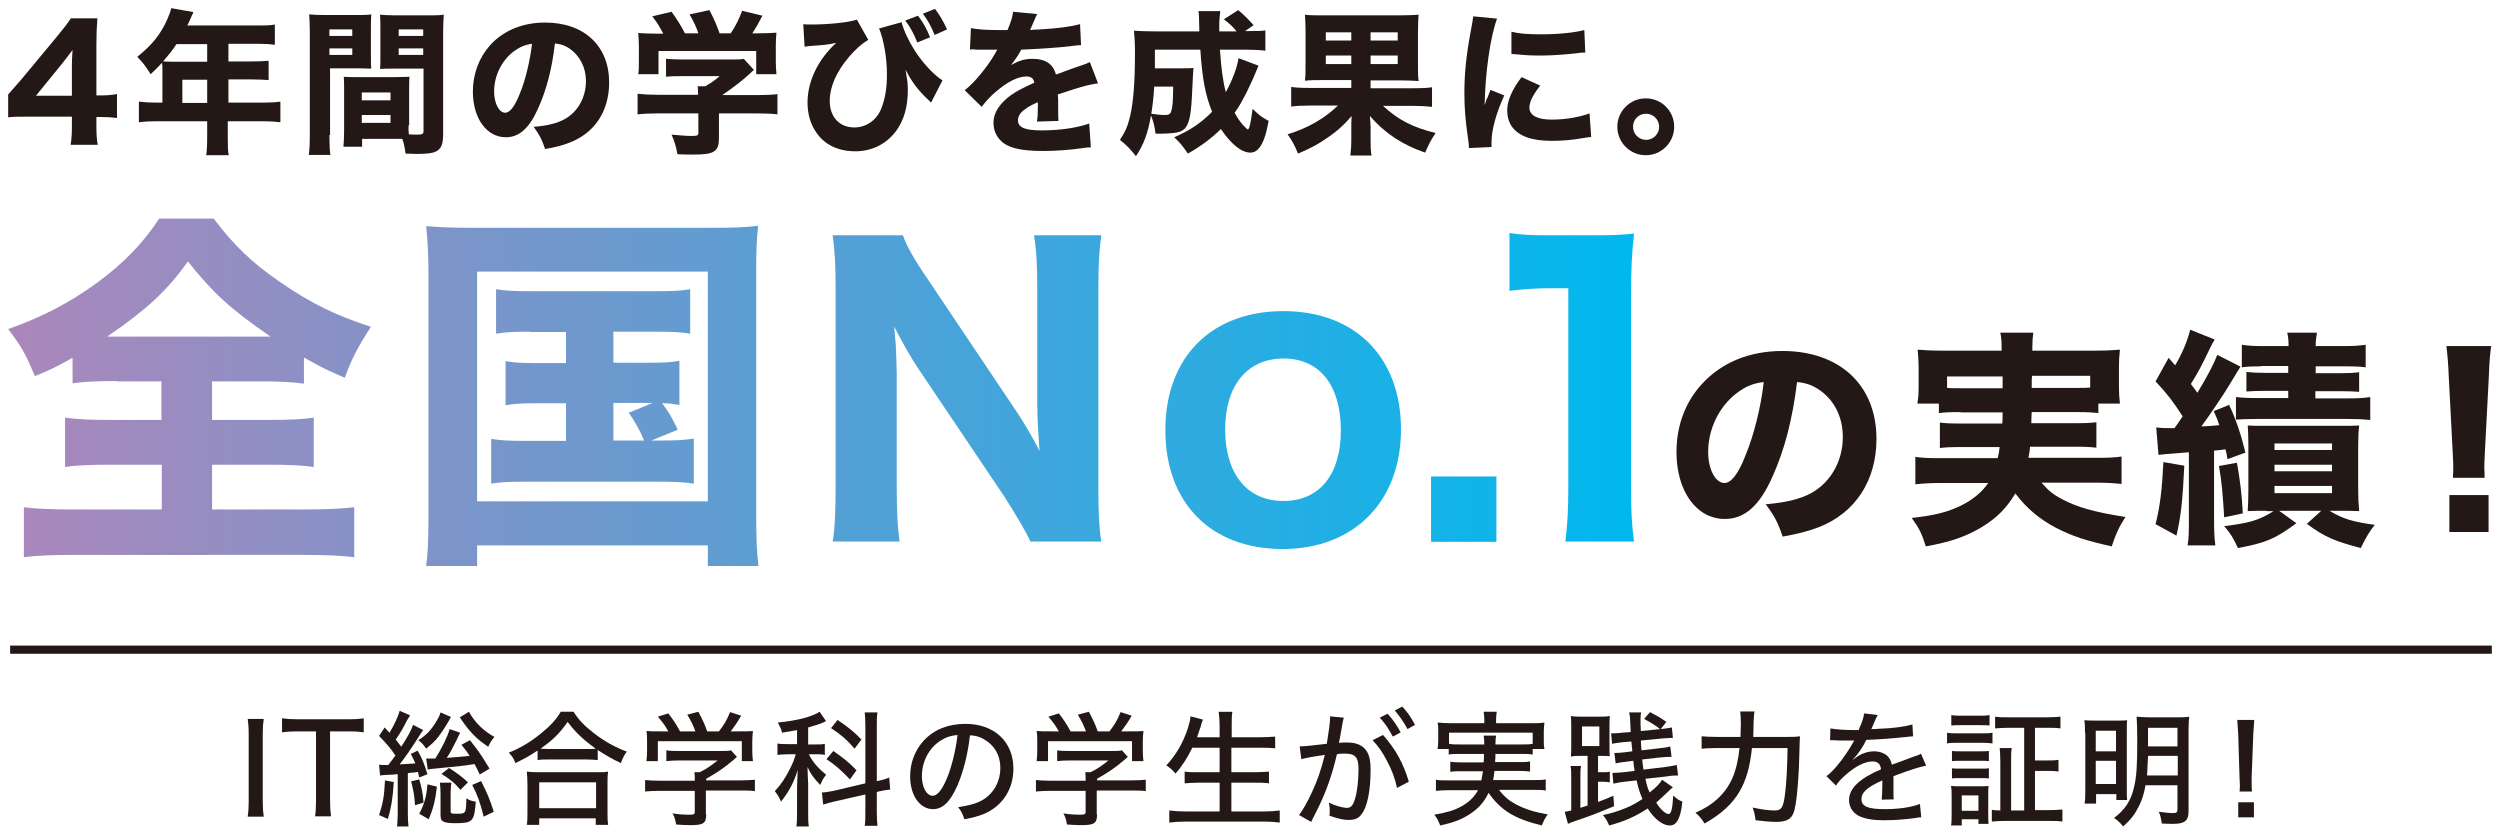
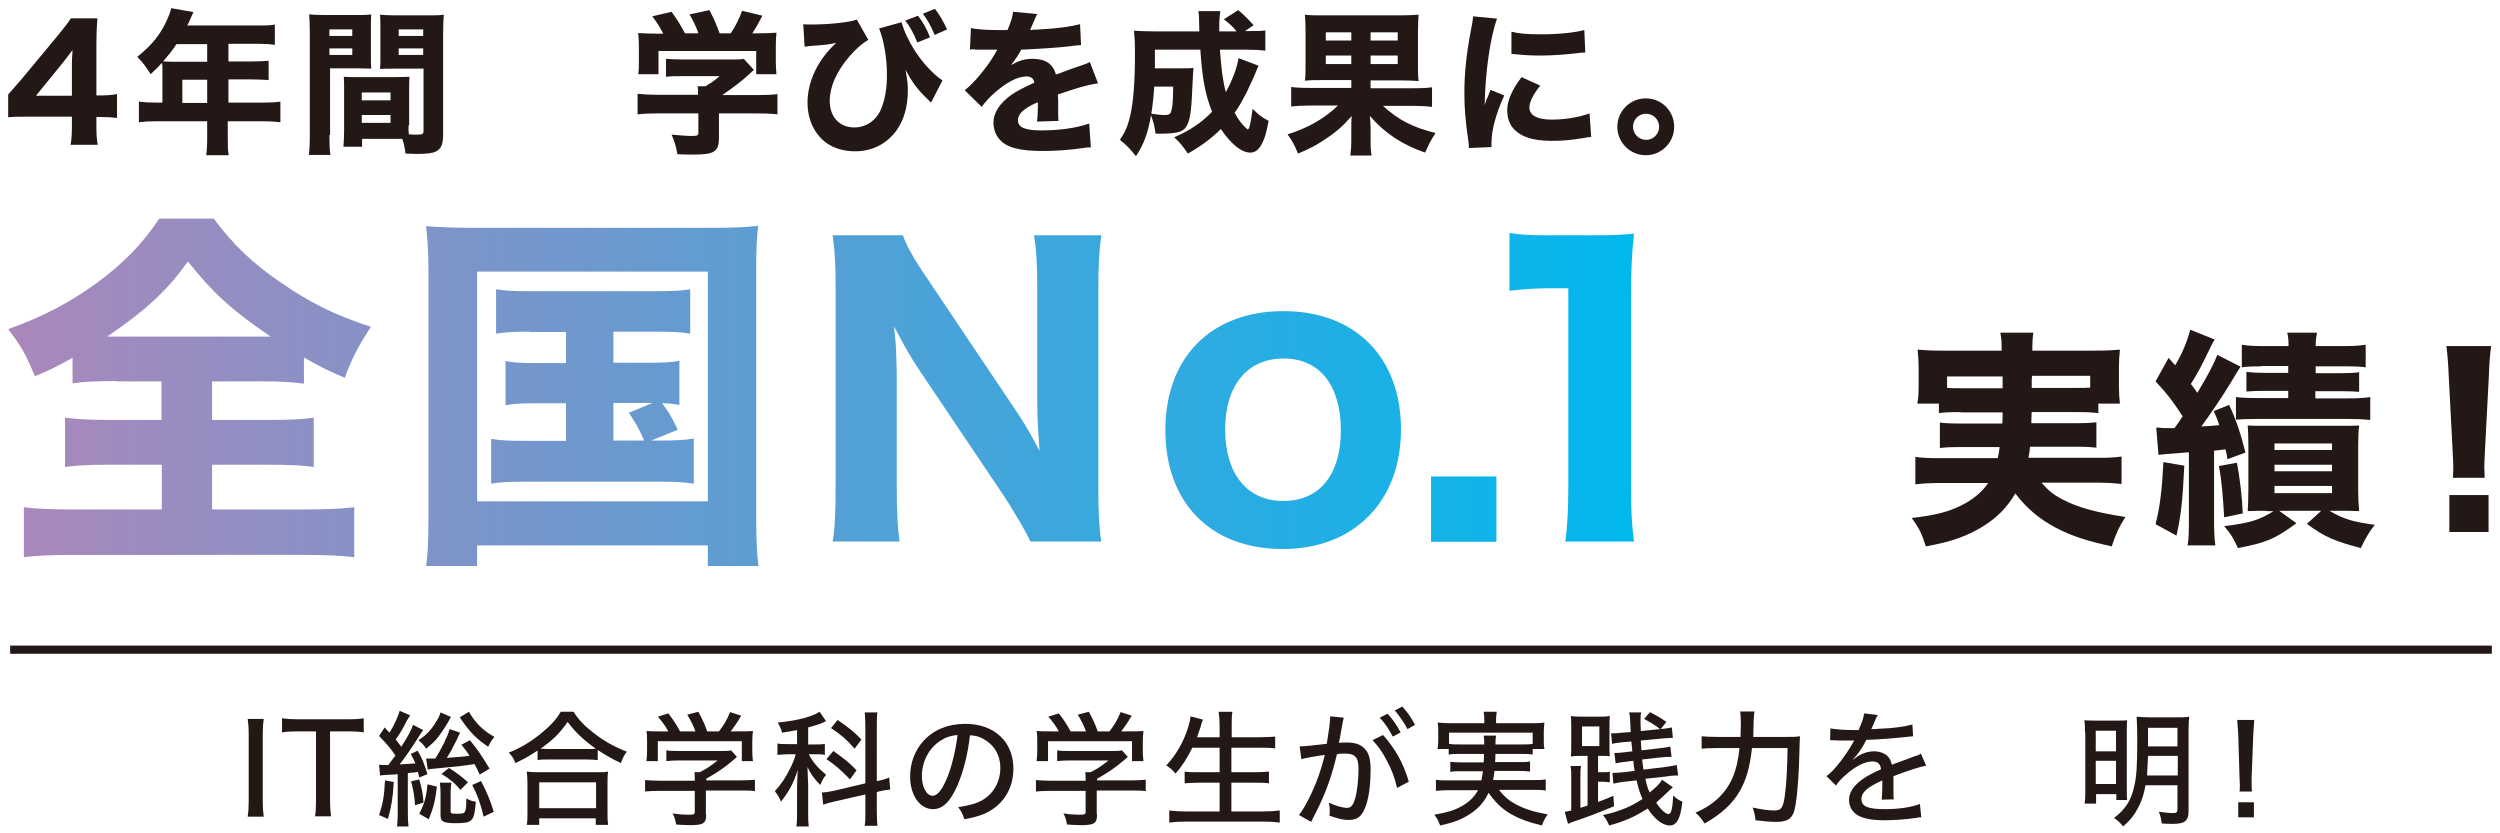
<svg xmlns="http://www.w3.org/2000/svg" version="1.1" id="レイヤー_1" x="0px" y="0px" width="765px" height="255px" viewBox="0 0 765 255" style="enable-background:new 0 0 765 255;" xml:space="preserve">
  <style type="text/css">
	.st0{fill:#231815;}
	.st1{fill:none;stroke:#231815;stroke-width:2.495;stroke-miterlimit:10;}
	.st2{fill:url(#SVGID_1_);}
</style>
  <g>
    <g>
      <path class="st0" d="M80.7,220c-0.2,1.4-0.3,2.6-0.3,4.7v20.5c0,2,0.1,3.3,0.3,4.7h-4.9c0.2-1.4,0.3-2.6,0.3-4.7v-20.5    c0-2.1-0.1-3.2-0.3-4.7H80.7z" />
      <path class="st0" d="M101,245.1c0,2,0.1,3.2,0.3,4.7h-4.9c0.2-1.1,0.3-2.8,0.3-4.7v-21.3h-5.5c-2.1,0-3.6,0.1-4.9,0.3v-4.3    c1.6,0.2,2.7,0.3,4.8,0.3h15c2.6,0,3.9-0.1,5.2-0.3v4.3c-1.3-0.2-2.6-0.3-5.2-0.3H101V245.1z" />
      <path class="st0" d="M120.5,239.3c-0.3,5-0.8,7.9-1.8,11.3l-2.7-1.2c1.1-3.3,1.6-5.7,1.8-10.6L120.5,239.3z M116,234    c0.8,0.1,1.1,0.1,2.3,0.1c0.1,0,0.3,0,0.5,0c0.8-1.1,1.2-1.6,2.2-2.9c-1.5-2.3-2.8-3.7-5-6l1.7-2.6c0.7,0.8,0.8,0.9,1.5,1.6    c1.4-2.3,2.7-5.1,3.1-6.7l3.2,1.4c-0.3,0.5-0.4,0.6-1,1.6c-1.2,2.4-1.9,3.6-3.4,5.8c0.8,1,1.1,1.4,1.7,2.2c1.9-3,3-4.9,3.6-6.7    l3.1,1.6c-0.4,0.5-0.5,0.7-1.1,1.6c-2.1,3.4-4.6,7-6.1,8.9c1.8-0.1,2.9-0.2,4.8-0.3c-0.3-0.8-0.6-1.3-1.4-2.9l2.1-1    c1.3,2.2,2.1,4.2,3,7.2l-2.5,1c-0.2-0.8-0.3-1.1-0.4-1.7c-0.5,0.1-0.5,0.1-1.3,0.2c-0.5,0-0.7,0-1.8,0.2V249    c0,1.7,0.1,2.9,0.2,3.9l-3.5,0c0.1-1.2,0.2-2.4,0.2-3.9v-12.1c-1.3,0.1-2,0.2-3.1,0.2c-1.4,0.1-1.7,0.1-2.3,0.2L116,234z     M128.3,238.5c0.8,2.8,1.1,4.4,1.3,7.1l-2.6,0.8c-0.2-3.1-0.5-4.6-1.2-7.3L128.3,238.5z M138,219.4c-0.2,0.3-0.3,0.4-0.5,0.9    c-1,1.8-2.4,3.9-3.4,5.2c-1,1.3-1.9,2.1-3.7,3.6c-0.8-1.2-1.3-1.8-2.4-2.6c2.3-1.4,3.9-3.1,5.3-5.4c0.8-1.3,1.2-2,1.5-3.1    L138,219.4z M128.3,249c1.6-3.1,2.2-5.3,2.5-9l2.9,0.7c-0.5,4.3-1.1,6.6-2.5,10L128.3,249z M146.8,237c-0.8-1.7-1.1-2.3-1.6-3.2    c-3.1,0.5-3.9,0.6-12.2,1.4c-1,0.1-1.4,0.1-2.1,0.3l-0.5-3.4c0.5,0,0.8,0,1.2,0c0.4,0,0.6,0,1.6,0c2-3.1,3.7-6.6,4.4-9l3.2,1.1    c-0.5,0.9-0.6,1.3-1.1,2.3c-1.6,3.2-2,3.9-3,5.4c3-0.2,5.1-0.4,7-0.6c-0.8-1.3-1.2-1.8-2.5-3.4l2.6-1.4c2.6,3.2,3.7,4.9,6,8.7    L146.8,237z M138.1,239.7c-0.1,0.8-0.2,1.7-0.2,2.6v5.8c0,0.5,0,0.6,0.2,0.7c0.2,0.2,0.8,0.2,1.6,0.2c2.9,0,2.9,0,3-4.7    c1,0.6,1.8,0.9,2.9,1c-0.5,6.1-0.9,6.6-6.4,6.6c-1.9,0-3.1-0.2-3.7-0.6c-0.5-0.3-0.7-0.9-0.7-2v-6.8c0-1.1-0.1-2-0.2-3H138.1z     M137.4,235c2.4,1.5,4.2,2.9,5.8,4.4l-2.3,2.3c-1.9-2.3-3.2-3.2-5.8-4.9L137.4,235z M143.5,217.8c1.9,3.4,4.5,5.9,7.8,7.7    c-0.8,0.9-1.3,1.7-1.9,3c-3.2-2.1-5.5-4.3-8.1-8.1c-0.3-0.5-0.4-0.6-0.6-0.9L143.5,217.8z M147.2,239c1.8,3.5,2.7,5.6,3.9,9.4    l-3.1,1.5c-1-4.2-1.9-6.6-3.5-9.7L147.2,239z" />
      <path class="st0" d="M164.6,229.6c-2.7,1.8-4.2,2.6-6.9,3.9c-0.4-1.2-0.9-2-2-3.2c3.6-1.4,7-3.5,10-6c2.7-2.2,4.4-4,5.9-6.5h3.9    c1.6,2.5,3.3,4.3,6.3,6.6c3.1,2.4,6.3,4.2,10,5.6c-0.9,1.2-1.3,2.1-1.8,3.5c-2.8-1.3-4.3-2.2-7.1-4v3.1c-0.9-0.1-1.9-0.2-3.4-0.2    h-11.9c-1.1,0-2.2,0-3.1,0.2V229.6z M161.2,252.4c0.2-1.1,0.2-2.3,0.2-3.9v-8.7c0-1.5-0.1-2.6-0.2-3.7c0.8,0.1,1.7,0.2,3.2,0.2    h18.5c1.4,0,2.4,0,3.2-0.2c-0.2,1.1-0.2,2.1-0.2,3.7v8.7c0,1.6,0,2.7,0.2,3.9h-3.8v-2H165v2H161.2z M165,247.3h17.4v-7.9H165    V247.3z M179.7,229.2c1.2,0,1.8,0,2.6-0.1c-4-2.9-6.2-5-8.6-8.2c-2.5,3.6-4.6,5.6-8.3,8.2c0.8,0,1.4,0.1,2.4,0.1H179.7z" />
      <path class="st0" d="M216.1,249.2c0,2.8-0.9,3.3-5,3.3c-0.9,0-2.9-0.1-4.2-0.2c-0.3-1.7-0.5-2.3-1.1-3.4c1.9,0.3,3.6,0.4,4.8,0.4    c1.7,0,2-0.1,2-0.9V242h-10.8c-1.9,0-3.3,0.1-4.4,0.2v-3.5c1.2,0.1,2.6,0.2,4.4,0.2h10.8v-0.4c0-0.8,0-1.5-0.1-2.2h1.6    c2.1-1,3.6-2.1,5.5-3.6h-12c-1.4,0-2.7,0.1-3.7,0.2v-3.3c1.1,0.2,2.3,0.2,3.8,0.2h13.1c1.4,0,2.2,0,2.9-0.2l1.8,2    c-0.5,0.5-0.9,0.8-1,0.9c-2.9,2.5-5.2,4-8.4,5.8v0.5h10.5c1.8,0,3.3-0.1,4.4-0.2v3.5c-1.1-0.2-2.6-0.2-4.5-0.2h-10.5V249.2z     M204.5,223.8c-1-1.8-1.6-2.6-3.2-4.5l3.2-1c1.4,1.8,2.3,3.1,3.6,5.5h4.7c-0.6-1.7-1.4-3.3-2.5-5.1l3.4-0.9c1.4,2.7,1.9,3.7,2.7,6    h3.6c1.6-2.1,2.4-3.4,3.4-5.9l3.4,1.1c-1,1.8-2.2,3.5-3.2,4.8h2.2c2.4,0,3.2,0,4.6-0.1c-0.1,1-0.2,1.8-0.2,3.2v3.2    c0,1,0.1,1.9,0.2,2.8H227v-6.1h-25.7v6.1h-3.5c0.1-0.8,0.2-1.8,0.2-2.8v-3.2c0-1.4,0-2.2-0.2-3.2c1.6,0.1,2.1,0.1,4.5,0.1H204.5z" />
      <path class="st0" d="M244,223.4c-1.6,0.3-2.4,0.4-4.7,0.8c-0.3-1.3-0.6-1.8-1.3-3.1c6.1-0.6,10.5-1.8,12.8-3.3l2,2.9    c-0.2,0-0.2,0-0.7,0.3c-1,0.5-3,1.1-4.8,1.6v5.2h2.3c1.3,0,2,0,2.8-0.2v3.4c-0.9-0.2-1.7-0.2-2.8-0.2h-2.1    c1.2,2.4,2.8,4.2,5.3,6.3c-0.8,0.9-1.2,1.7-1.8,3.1c-2-2.1-2.9-3.3-3.9-5.5c0,0.9,0.1,2.7,0.2,5.3v8.3c0,2.1,0,3.2,0.2,4.6h-3.8    c0.2-1.4,0.2-2.7,0.2-4.6V241c0-1.1,0.1-2.7,0.2-5.4c-1.2,3.9-2.6,6.5-5.1,9.7c-0.7-1.6-1-2-1.9-3.2c2-2.2,3.2-4,4.6-6.8    c0.8-1.5,1.4-3,1.8-4.5h-2.2c-1.3,0-2.3,0.1-3.4,0.2v-3.5c1,0.2,1.9,0.2,3.4,0.2h2.6V223.4z M264.8,222.2c0-2.1-0.1-3.1-0.2-4.2    h3.9c-0.2,1.3-0.2,2.3-0.2,4.2V239l0.2,0c1.8-0.4,2.6-0.6,3.6-1.1l0.3,3.7c-1.1,0.1-2.2,0.3-3.6,0.6l-0.5,0.2v6    c0,2,0.1,3.2,0.2,4.3h-3.9c0.2-1.2,0.2-2.1,0.2-4.4v-5.2l-9.2,2.1c-1.4,0.3-2.8,0.7-3.7,1l-0.4-3.7c0.8,0,2-0.2,3.6-0.5l9.7-2.3    V222.2z M255,229.8c3.4,2.4,4.8,3.5,7.1,5.9l-2,2.8c-2.9-3-4.4-4.3-7.2-6.2L255,229.8z M256.3,220.3c3.4,2.3,5.2,3.8,7.3,6    l-2.1,2.8c-2.4-2.8-4.2-4.3-7.2-6.3L256.3,220.3z" />
      <path class="st0" d="M293,240.3c-2.2,5-4.5,7.3-7.5,7.3c-4,0-7-4.2-7-10c0-4.1,1.4-7.9,4.1-10.9c3.1-3.4,7.5-5.2,12.8-5.2    c8.9,0,14.7,5.5,14.7,13.7c0,6.4-3.4,11.5-9.1,13.9c-1.8,0.7-3.3,1.1-5.9,1.6c-0.6-1.8-0.9-2.4-1.9-3.7c3-0.5,4.7-0.9,6.3-1.6    c4.1-1.8,6.6-5.8,6.6-10.4c0-4-1.9-7.1-5.2-8.9c-1.3-0.7-2.3-1-4.1-1.1C296.2,230.6,294.8,236.1,293,240.3z M287.7,226.7    c-3.5,2.3-5.6,6.4-5.6,10.8c0,3.3,1.4,6,3.3,6c1.4,0,2.8-1.7,4.3-5.2c1.5-3.5,2.8-8.9,3.3-13.4    C290.9,225.1,289.4,225.6,287.7,226.7z" />
      <path class="st0" d="M335.7,249.2c0,2.8-0.9,3.3-5,3.3c-0.9,0-2.9-0.1-4.2-0.2c-0.3-1.7-0.5-2.3-1.1-3.4c1.9,0.3,3.6,0.4,4.8,0.4    c1.7,0,2-0.1,2-0.9V242h-10.8c-1.9,0-3.3,0.1-4.4,0.2v-3.5c1.2,0.1,2.6,0.2,4.4,0.2h10.8v-0.4c0-0.8,0-1.5-0.1-2.2h1.6    c2.1-1,3.6-2.1,5.5-3.6h-12c-1.5,0-2.7,0.1-3.7,0.2v-3.3c1.1,0.2,2.3,0.2,3.8,0.2h13.1c1.4,0,2.2,0,2.9-0.2l1.8,2    c-0.5,0.5-0.9,0.8-1,0.9c-2.9,2.5-5.2,4-8.4,5.8v0.5h10.5c1.8,0,3.3-0.1,4.4-0.2v3.5c-1.1-0.2-2.6-0.2-4.5-0.2h-10.5V249.2z     M324,223.8c-1-1.8-1.6-2.6-3.2-4.5l3.2-1c1.4,1.8,2.3,3.1,3.6,5.5h4.7c-0.6-1.7-1.4-3.3-2.5-5.1l3.4-0.9c1.4,2.7,1.9,3.7,2.7,6    h3.6c1.6-2.1,2.4-3.4,3.4-5.9l3.4,1.1c-1,1.8-2.2,3.5-3.2,4.8h2.2c2.4,0,3.2,0,4.6-0.1c-0.1,1-0.2,1.8-0.2,3.2v3.2    c0,1,0.1,1.9,0.2,2.8h-3.5v-6.1h-25.7v6.1h-3.5c0.1-0.8,0.2-1.8,0.2-2.8v-3.2c0-1.4,0-2.2-0.2-3.2c1.6,0.1,2.1,0.1,4.5,0.1H324z" />
      <path class="st0" d="M364.9,228.7c-1.5,3.1-3.2,5.8-5.2,8c-1.4-1.6-1.6-1.6-2.8-2.5c2.9-3.1,5.2-7,6.6-11.4    c0.5-1.6,0.7-2.5,0.8-3.6l3.8,1c-0.5,1.3-0.5,1.3-0.7,2.2c-0.2,0.6-0.6,1.6-1.1,3.2h6.9v-3.4c0-1.8-0.1-3-0.3-4.4h4.2    c-0.2,1.3-0.2,2.5-0.2,4.4v3.4h8.5c1.9,0,3.3-0.1,4.8-0.2v3.6c-1.6-0.2-3-0.2-4.8-0.2h-8.6v7.5h7c1.9,0,3.2-0.1,4.5-0.2v3.6    c-1.2-0.2-2.7-0.2-4.4-0.2h-7.1v8.8h9.8c2,0,3.5-0.1,5-0.3v3.7c-1.7-0.2-2.9-0.3-4.9-0.3h-23.8c-1.9,0-3.4,0.1-5.1,0.3v-3.7    c1.5,0.2,3,0.3,5,0.3h10.4v-8.8h-6.3c-1.8,0-3.2,0.1-4.4,0.2v-3.6c1.1,0.2,2.4,0.2,4.4,0.2h6.3v-7.5H364.9z" />
      <path class="st0" d="M397.7,228.4c1.4,0,5-0.4,8.3-0.8c0.6-3.6,1-6.6,1-7.8c0-0.1,0-0.4,0-0.6l4.2,0.4c-0.1,0.5-0.2,0.8-0.3,1.2    l-0.9,5.1c-0.2,0.8-0.2,1-0.3,1.4c1-0.1,1.6-0.1,2.5-0.1c2.4,0,4.2,0.6,5.4,1.9c1.3,1.4,1.8,3.2,1.8,6.5c0,6.3-1,11.4-2.8,13.6    c-1,1.3-2.1,1.7-4,1.7c-1.6,0-3.2-0.4-5.8-1.3c0.1-0.6,0.1-1.1,0.1-1.4c0-0.7,0-1.3-0.3-2.6c2.1,1,4.3,1.6,5.6,1.6    c1.2,0,1.9-0.8,2.5-3c0.6-2,1-5.6,1-8.9c0-3.6-1-4.7-4.2-4.7c-0.8,0-1.4,0-2.4,0.2c-1.5,6.3-3,10.6-5.4,15.7    c-0.3,0.6-1.1,2.3-2.5,5l-3.7-2.1c1.1-1.4,2.7-4.2,4-7.1c1.7-3.7,2.6-6.3,3.9-11.3c-3,0.4-5.7,0.9-7.2,1.3L397.7,228.4z     M423.2,224.9c3.9,4.4,6.2,8.6,7.9,14.3l-3.6,1.9c-0.7-3.1-1.6-5.5-3.1-8.3c-1.4-2.7-2.6-4.4-4.4-6.3L423.2,224.9z M424.6,218.4    c1.8,2,2.6,3.2,4,5.7l-2.4,1.3c-1.3-2.4-2.3-4-4-5.8L424.6,218.4z M429.1,216.2c1.8,2,2.6,3.2,3.9,5.6l-2.3,1.3    c-1.2-2.2-2.3-3.8-3.9-5.7L429.1,216.2z" />
    </g>
    <g>
      <path class="st0" d="M457.6,230.6c0,1.1,0,1.2-0.1,2.6h7.3c1.8,0,2.4,0,3.4-0.2v3.1c-0.9-0.1-1.6-0.2-3.4-0.2h-7.5    c-0.1,1.3-0.2,1.7-0.4,2.8h12.3c1.8,0,2.7,0,3.8-0.2v3.4c-1.3-0.2-2.4-0.2-3.9-0.2h-10.4c1.6,2.1,3.2,3.4,5.3,4.5    c2.7,1.4,5.5,2.3,9.6,3c-0.8,1.1-1.3,2.1-1.8,3.4c-8.5-2.1-12.6-4.7-16.3-10c-1.3,2.8-3,4.7-5.7,6.5c-2.6,1.7-5,2.6-9.1,3.5    c-0.6-1.5-0.8-2-1.8-3.3c4-0.7,6-1.3,8.2-2.5c2.4-1.3,4-2.9,5.2-5h-9c-1.4,0-2.6,0.1-3.9,0.2v-3.4c1,0.2,1.9,0.2,3.7,0.2h10.2    c0.2-1,0.3-1.6,0.5-2.8h-6.6c-1.7,0-2.5,0-3.4,0.2v-3.1c1,0.1,1.6,0.2,3.4,0.2h6.8c0.1-1.1,0.1-1.3,0.1-2.6H447    c-1.8,0-2.7,0-3.7,0.2v-1.7h-3.4c0.1-0.8,0.2-1.6,0.2-2.8v-2.6c0-1,0-1.8-0.2-2.7c1.3,0.1,2.3,0.2,4.1,0.2h10.2v-1.1    c0-0.9-0.1-1.6-0.2-2.4h4c-0.1,0.8-0.2,1.5-0.2,2.4v1.1h10.7c1.8,0,2.8,0,4.1-0.2c-0.1,0.9-0.2,1.7-0.2,2.7v2.6    c0,1.1,0,1.9,0.2,2.8H469v1.7c-1.1-0.2-1.9-0.2-3.6-0.2H457.6z M465.4,227.8c1.8,0,2.7,0,3.6-0.2v-3.4h-25.6v3.4    c1,0.2,1.9,0.2,3.6,0.2h7.2c0-1.4-0.1-1.9-0.2-2.7h3.8c-0.1,0.5-0.2,1.4-0.2,2.7H465.4z" />
      <path class="st0" d="M486,231.3h-1.9c-1.5,0-2.3,0-3.4,0.2c0.1-1.3,0.1-2.2,0.1-3.8v-4.8c0-1.5,0-2.7-0.1-3.8    c1.1,0.2,2.1,0.2,3.6,0.2h4.7c1.6,0,2.5,0,3.6-0.2c-0.1,1.2-0.1,2.1-0.1,3.8v4.8c0,2.3,0,2.8,0.1,3.7c-0.8-0.1-1.5-0.1-3.1-0.1    H489v5h1.2c1.3,0,1.9,0,2.4-0.2v3.3c-0.7-0.1-1.3-0.2-2.4-0.2H489v6.2c1.6-0.6,2.4-0.9,4.7-1.9l0.2,3.2c-4.5,1.9-8.4,3.4-11.8,4.5    c-1.1,0.4-1.5,0.5-2.3,0.9l-1-3.7c0.7-0.1,1-0.1,2-0.4v-9.7c0-1.9,0-2.8-0.2-3.9h3.2c-0.2,1-0.2,1.8-0.2,3.8v9    c0.6-0.2,0.7-0.2,2.2-0.7V231.3z M484.1,228.3h5.3v-6h-5.3V228.3z M511.9,240.9c-0.3,0.3-0.5,0.4-1,0.9c-1.3,1.3-2.6,2.4-4.1,3.8    c1.3,2.1,2.9,3.5,3.8,3.5c0.8,0,1.2-1.7,1.4-5.7c1.1,1.1,1.8,1.5,2.8,1.9c-0.3,2.9-0.7,4.4-1.4,5.7c-0.5,1-1.4,1.6-2.4,1.6    c-2.2,0-4.7-1.9-6.8-5.2c-3.9,2.5-7,3.9-11.8,5.2c-0.5-1.2-1-2.1-1.9-3.2c2.5-0.5,4.4-1.1,6.9-2.1c1.7-0.7,3-1.4,5.2-2.8    c-0.9-2.1-1.2-3.1-1.8-5.7l-3.6,0.4c-1.3,0.1-2.5,0.4-3.5,0.6l-0.3-3.3c0.1,0,0.3,0,0.3,0c0.7,0,1.9-0.1,3.1-0.2l3.4-0.4    c-0.2-1.2-0.3-1.7-0.4-3.1l-2.3,0.3c-1.3,0.1-2.2,0.3-3.1,0.5l-0.4-3.2c0.2,0,0.3,0,0.5,0c0.6,0,1.7-0.1,2.6-0.2l2.4-0.3    c-0.2-1.7-0.2-1.7-0.3-3l-2.5,0.2c-1.7,0.2-2.5,0.3-3.4,0.5l-0.3-3.2c0.5,0,0.6,0,0.7,0c0.6,0,1.8-0.1,2.7-0.2l2.6-0.2    c-0.2-4.8-0.2-4.8-0.5-6h3.7c-0.1,0.6-0.2,1-0.2,2c0,0.7,0,1.7,0.1,3.7l5.9-0.6c-1.4-1.1-3-2.1-4.9-3.1l1.8-2.1c1.9,1,3.2,1.7,5,3    l-1.7,2.2c1.7-0.2,2.4-0.3,3.4-0.5l0.3,3.2c-0.2,0-0.4,0-0.5,0c-0.6,0-1.6,0.1-3.1,0.2l-6.2,0.6c0.1,1.5,0.1,2,0.2,3l5.2-0.6    c1.9-0.2,2.6-0.3,3.6-0.6l0.4,3.2c-1.1,0-1.8,0-3.7,0.2l-5.3,0.6c0.2,1.4,0.2,1.9,0.4,3.1l6.7-0.8c1.4-0.2,2.5-0.4,3.5-0.6    l0.4,3.2c-1.1,0-1.9,0-3.6,0.3l-6.4,0.7c0.4,1.8,0.6,2.8,1.3,4.2c1.9-1.5,3.1-2.7,3.8-3.9L511.9,240.9z" />
      <path class="st0" d="M546.1,225.5c2.3,0,3.5,0,4.7-0.2c-0.1,1.4-0.1,1.4-0.2,5.5c-0.1,5.6-0.6,12.2-1.1,15.1    c-0.4,2.6-0.9,3.7-1.8,4.5c-0.8,0.7-2.2,1.1-4,1.1c-2,0-3.9-0.2-6.5-0.5c-0.2-1.6-0.4-2.6-0.9-3.9c2.7,0.6,4.9,0.9,6.8,0.9    c2,0,2.6-0.9,3.1-4.9c0.5-3.8,0.7-8.5,0.8-14.2h-10.9c-0.6,5.8-1.8,9.9-3.8,13.3c-2.2,3.8-5.6,6.9-10.7,9.8    c-1-1.6-1.7-2.4-2.8-3.3c2.9-1.3,4.7-2.4,6.7-4.2c4-3.7,6-8.1,6.8-15.6h-6.9c-2.1,0-3.6,0.1-4.7,0.2v-3.8c1.3,0.1,2.5,0.2,4.8,0.2    h7.1c0-1.6,0.1-2.7,0.1-4c0-1.8-0.1-3-0.2-3.8h4.4c-0.2,0.8-0.2,1.5-0.3,3.3c0,2.1-0.1,3.2-0.1,4.5H546.1z" />
      <path class="st0" d="M568.8,223.2c1.1-2.4,1.5-3.7,1.6-4.9l4.2,0.5c-0.2,0.3-0.3,0.5-0.5,0.9c-0.4,1-0.4,1-1.2,2.8    c-0.1,0.2-0.2,0.5-0.3,0.6c0.1,0,0.1,0,0.3,0c0,0,0.1,0,0.2,0c0.2,0,0.9,0,1.9-0.1c4.1-0.1,8.1-0.7,10.2-1.3l0.2,3.6    c-0.8,0.1-0.8,0.1-3,0.3c-2.7,0.3-7.6,0.7-11.3,0.8c-1.3,2.6-2.5,4.3-4.1,6l0,0.1c0.3-0.2,0.3-0.2,0.8-0.6c1.7-1.3,3.7-2,5.8-2    c1.4,0,2.8,0.5,3.7,1.2c0.8,0.7,1.3,1.5,1.6,2.9c3.1-1.1,5.2-1.9,6.2-2.3c1.9-0.6,2.1-0.7,2.7-1.1l1.6,3.7    c-2.1,0.4-4.7,1.2-10,3.2c0,1.4,0,1.4,0,2.1c0,0.5,0,1.2,0,1.8c0,0.7,0,1.1,0,1.3c0,0.7,0,1.3,0.1,1.9l-3.7,0.1    c0.1-0.8,0.2-2.9,0.2-5c0-0.2,0-0.5,0-0.9c-4.7,2.1-6.4,3.7-6.4,5.7c0,2.3,2,3.1,7.3,3.1c4,0,8.2-0.6,10.6-1.6l0.4,4.1    c-0.6,0-0.8,0-1.7,0.2c-2.8,0.4-6.4,0.7-9.5,0.7c-3.9,0-6.4-0.5-8.2-1.5c-1.7-1-2.7-2.7-2.7-4.7c0-3.5,3.2-6.6,9.8-9.4    c-0.2-1.6-1-2.4-2.6-2.4c-2.3,0-5.1,1.4-8.1,4c-1.5,1.3-2.4,2.3-3.1,3.4l-2.9-2.9c1.8-1.3,4.1-4,6.1-7c0.5-0.7,1.3-2,2.4-3.9    c-0.2,0-0.7,0-0.7,0l-3.7,0c-1,0-1.7-0.1-2.2-0.1c-0.1,0-0.2,0-0.2,0c-0.1,0-0.3,0-0.6,0l0.1-3.6c1.9,0.3,4,0.5,7.4,0.5H568.8z" />
-       <path class="st0" d="M595.8,224.2c0.9,0.2,1.6,0.2,3.1,0.2h7.7c1.5,0,2.2,0,3.1-0.2v3.3c-0.8-0.1-1.4-0.2-2.9-0.2h-7.9    c-1.3,0-2.2,0-3.1,0.2V224.2z M597,252.8c0.2-1.1,0.2-2.3,0.2-3.7v-5.5c0-1.3,0-2.1-0.2-3.1c0.9,0.1,1.9,0.1,3,0.1h5.8    c1.6,0,2,0,2.7-0.1c-0.1,0.7-0.1,1.5-0.1,2.8v5.8c0,1.5,0,2.3,0.1,3h-3.1v-1.4h-5.1v1.9H597z M597.1,218.8c1,0.2,1.6,0.2,3.1,0.2    h5.5c1.5,0,2.1,0,3.1-0.2v3.2c-0.9-0.1-1.8-0.1-3.1-0.1h-5.5c-1.4,0-2.1,0-3.1,0.1V218.8z M597.3,229.8c0.7,0.1,1.3,0.1,2.6,0.1    h6.1c1.3,0,1.8,0,2.6-0.1v3.1c-0.8-0.1-1.4-0.1-2.6-0.1h-6.1c-1.3,0-1.8,0-2.6,0.1V229.8z M597.3,235.1c0.7,0.1,1.3,0.1,2.6,0.1    h6.1c1.3,0,1.9,0,2.6-0.1v3.1c-1-0.1-1.3-0.1-2.6-0.1h-6.1c-1.2,0-1.9,0-2.6,0.1V235.1z M600.3,248.1h5.1v-4.7h-5.1V248.1z     M619.4,222.7h-4.7c-1.7,0-3,0.1-4.2,0.2v-3.6c1.1,0.2,2.4,0.2,4.2,0.2h11.6c1.8,0,3-0.1,4.2-0.2v3.6c-1.2-0.2-2.4-0.2-4.2-0.2    h-3.6v10h3.5c1.8,0,2.6,0,3.7-0.2v3.6c-1.1-0.2-2.1-0.2-3.7-0.2h-3.5v12h4.3c1.6,0,2.9-0.1,4.1-0.2v3.7c-1.2-0.2-2.4-0.2-4.2-0.2    h-13.3c-1.9,0-3.1,0.1-4.1,0.2v-3.6c0.7,0.1,1.2,0.2,2.6,0.2v-15c0-1.8-0.1-2.9-0.2-4.1h3.7c-0.2,1.1-0.2,2.2-0.2,4.1v15h4V222.7z    " />
      <path class="st0" d="M638,224.2c0-1.8,0-2.7-0.2-3.8c1.2,0.1,2,0.1,4.4,0.1h5.3c1.7,0,2.4,0,3.4-0.1c-0.1,1-0.1,1.6-0.1,3.6v16.9    c0,2.3,0,3,0.1,3.9h-3.3V243h-6.2v2.9h-3.5c0.2-1.2,0.2-2.6,0.2-4.3V224.2z M641.3,229.9h6.2v-6.3h-6.2V229.9z M641.3,239.9h6.2    v-7.1h-6.2V239.9z M656.5,240.4c-0.4,2.4-1.1,4.6-2.1,6.5c-1.2,2.4-2.4,3.9-4.7,6c-0.9-1.1-1.6-1.8-2.8-2.6    c3.4-2.6,5.2-5.3,6.1-9.4c0.8-3.2,1-6.6,1-14.5c0-3.3-0.1-5.9-0.2-7.1c1.2,0.1,2.2,0.2,4,0.2h8.2c1.9,0,2.9,0,3.9-0.2    c-0.1,0.9-0.2,2.1-0.2,4v24.9c0,2.9-1.1,3.9-4.7,3.9c-1,0-2.3,0-3.5-0.1c-0.2-1.5-0.4-2.4-0.9-3.6c1.6,0.2,3.1,0.4,4.3,0.4    c1.1,0,1.4-0.2,1.4-1.2v-7.3H656.5z M657.3,231.3c-0.1,2.4-0.2,3.9-0.3,6h9.4v-6H657.3z M666.3,222.7h-9v4.7c0,0.5,0,0.8,0,1h9    V222.7z" />
      <path class="st0" d="M685.3,242.2c0.1-0.8,0.1-1.2,0.1-1.9c0-0.6,0-0.6-0.1-2.3l-0.4-13.2c-0.1-1.6-0.2-3.3-0.3-4.5h5.2    c-0.1,1.4-0.2,2.9-0.3,4.5l-0.5,13.2c0,0.7,0,1.2,0,1.5c0,0.3,0,0.5,0,0.6c0,0.4,0,1.3,0.1,2.1H685.3z M684.9,250.1v-4.6h4.8v4.6    H684.9z" />
    </g>
  </g>
  <line class="st1" x1="3.1" y1="198.8" x2="762.5" y2="198.8" />
  <g>
    <path class="st0" d="M2.5,28.9c1.9-2.1,3.3-3.8,4.2-4.8l10.8-13c2.2-2.7,3-3.7,4.2-5.5h8.1c-0.2,2.8-0.3,4.5-0.3,8v15.6h1.3   c1.7,0,3.2-0.1,5-0.4v7.3c-1.6-0.2-3.1-0.3-5-0.3h-1.3v2.9c0,2.5,0.1,3.9,0.4,5.6h-8.3c0.3-1.7,0.4-3.2,0.4-5.7v-2.9H8.6   c-2.9,0-4.5,0-6.1,0.2V28.9z M22,20.5c0-1.4,0-2.6,0.2-5.2c-0.7,1-1.7,2.2-2.9,3.8L11,29.3h11V20.5z" />
    <path class="st0" d="M49.7,21.5c0-0.9,0-1.6-0.1-2.3c-1.3,1.4-2,2.1-3.5,3.5c-1.6-2.5-2.4-3.6-4.1-5.3c4.7-3.8,7.2-7,9.2-11.5   c0.6-1.4,1-2.5,1.2-3.4l6.8,1.2c-0.3,0.7-0.4,0.8-1,2.2c-0.3,0.8-0.5,1.1-0.9,1.9h21.7c2.3,0,3.6,0,5.1-0.3v6.2   c-1.5-0.2-2.9-0.3-5.1-0.3h-9.1v5.4h7.1c2.4,0,3.7-0.1,5.2-0.2v5.9c-1.6-0.1-2.8-0.2-5-0.2h-7.3v7.1h10.5c2.3,0,3.9-0.1,5.4-0.3   v6.3c-1.6-0.2-3.2-0.3-5.4-0.3H69.7v5c0,2.6,0,3.9,0.3,5.4h-6.9c0.2-1.5,0.3-2.9,0.3-5.5v-4.9H47.9c-2.2,0-3.8,0.1-5.4,0.3v-6.3   c1.6,0.2,3.2,0.3,5.4,0.3h1.8V21.5z M54,13.5c-1.3,2-2.3,3.2-4.1,5.3c1,0,1.8,0.1,3,0.1h10.5v-5.4H54z M63.4,31.5v-7.1h-7.6v7.1   H63.4z" />
    <path class="st0" d="M100.8,41.3c0,3,0.1,4.8,0.3,6.1h-6.6c0.2-1.5,0.3-3.1,0.3-6.2V9.8c0-2.6-0.1-3.9-0.2-5.4   c1.4,0.1,2.5,0.2,4.9,0.2h9.2c2.5,0,3.6,0,4.9-0.2c-0.1,1.4-0.1,2.5-0.1,4.4v8c0,2.3,0,3.2,0.1,4.2c-1.1,0-2.7-0.1-4.1-0.1h-8.5   V41.3z M100.8,11h7V9h-7V11z M100.8,16.8h7v-2h-7V16.8z M125,38.4c0,1,0,1.8,0.1,2.7c1.2,0.1,1.9,0.1,2.5,0.1c1.7,0,2-0.2,2-1.2V21   h-9.2c-1.5,0-3,0-4.1,0.1c0.1-1.4,0.1-1.9,0.1-4.2v-8c0-1.7,0-2.9-0.1-4.4c1.4,0.1,2.4,0.2,4.9,0.2h9.7c2.4,0,3.4,0,4.9-0.2   c-0.1,1.7-0.2,3-0.2,5.3V41c0,3.2-0.6,4.6-2.3,5.4c-1.1,0.5-2.8,0.7-5.8,0.7c-0.7,0-0.9,0-3.4-0.1c-0.3-2.1-0.5-3.1-1-4.5   c-0.9,0-1.3,0-2.2,0h-10.1v2.4h-5.7c0.1-1.4,0.2-3.1,0.2-5V27.6c0-1.7,0-3-0.1-4.1c1.4,0.1,2.4,0.1,4.3,0.1h11.5   c2,0,2.8-0.1,4.3-0.1c-0.1,1.1-0.1,2.3-0.1,4.1V38.4z M110.7,30.7h8.8v-2.4h-8.8V30.7z M110.7,37.6h8.8v-2.4h-8.8V37.6z M122,11   h7.5V9H122V11z M122,16.8h7.5v-2H122V16.8z" />
-     <path class="st0" d="M164.7,33.1c-2.7,6.1-5.8,8.9-9.9,8.9c-5.9,0-10.1-5.8-10.1-14c0-5.4,1.9-10.4,5.3-14.2   c4.1-4.5,10-6.9,16.8-6.9c12,0,19.6,7.2,19.6,18.3c0,8.7-4.3,15.4-12,18.4c-2.3,0.9-4.2,1.4-7.6,2c-1-3-1.7-4.3-3.5-6.8   c4.2-0.3,7.2-1.1,9.4-2.3c4.1-2.2,6.6-6.7,6.6-11.7c0-4.2-1.9-7.8-5.1-10c-1.4-0.9-2.5-1.3-4.4-1.5   C168.9,21.2,167.2,27.5,164.7,33.1z M157.1,15.8c-3.6,2.8-5.9,7.4-5.9,12.2c0,3.6,1.5,6.5,3.4,6.5c1.4,0,2.9-1.9,4.4-5.7   c1.8-4.2,3.2-10.3,3.8-15.4C160.6,13.7,159,14.4,157.1,15.8z" />
    <path class="st0" d="M220,42.2c0,4.2-1.4,5.1-7.8,5.1c-1.2,0-2.8,0-4.9-0.1c-0.5-2.7-0.9-3.9-1.8-6c2.5,0.2,4.4,0.4,5.9,0.4   c2,0,2.3-0.1,2.3-1v-5.9h-12.4c-2.5,0-4.6,0.1-6.2,0.3v-6.3c1.8,0.2,3.8,0.3,6.1,0.3h12.4c0-1,0-1.9-0.1-2.6h2.3   c1.6-0.9,2.8-1.7,4.4-3.1h-11.5c-2.1,0-3.3,0-4.9,0.2V18c1.4,0.1,2.8,0.2,5,0.2h15.1c1.9,0,2.8,0,3.7-0.2l3.1,3.4   c-0.5,0.4-0.7,0.6-1.2,1.1c-2.4,2.2-5,4.2-8.5,6.6h10.6c2.5,0,4.8-0.1,6.3-0.3V35c-1.5-0.2-3.7-0.3-6.3-0.3H220V42.2z M202.9,10.2   c-1-1.9-1.6-3-3.3-5.2l5.9-1.4c1.5,2.1,2.7,3.9,4.1,6.6h4.1c-0.6-1.9-1.5-3.7-2.7-5.8l6.1-1.3c1.7,3.3,2.1,4.4,3.1,7.1h3.4   c1.5-2.2,2.6-4.5,3.5-6.9l6.2,1.5c-0.8,1.6-2.2,4.1-3.1,5.4h1.5c3.1,0,4.3-0.1,5.9-0.2c-0.1,1.2-0.2,2.1-0.2,4v4.9   c0,1.4,0.1,2.6,0.2,3.8h-6.2v-7.1h-29.9v7.1h-6.2c0.2-1.1,0.2-2.2,0.2-3.8v-4.8c0-1.7-0.1-2.8-0.2-4c1.8,0.1,2.7,0.2,5.8,0.2H202.9   z" />
    <path class="st0" d="M245.8,7.4c0.9,0.1,1.3,0.1,2.4,0.1c5.8,0,11.8-0.7,14-1.5l3.5,6.2c-2.2,1.3-3.9,2.9-5.9,5.2   c-3.9,4.6-5.9,9.2-5.9,13.5c0,4.9,3,8.1,7.5,8.1c3.6,0,6.7-2.1,8.2-5.6c1.2-3,1.8-6.2,1.8-10.6c0-5.2-1-10.7-2.4-14.1l6.9-1.9   c0.7,2.7,2.1,5.6,3.9,8.5c2.4,3.8,5.9,7.6,8.6,9.3l-3.5,6.8c-0.4-0.4-0.4-0.4-1-1c-3-2.8-5-5.5-6.8-9.1c0.5,3.1,0.7,4.2,0.7,6.2   c0,5.2-1.2,9.3-3.6,12.6c-3,4-7.4,6.2-12.5,6.2c-5.2,0-9.3-2-11.8-5.6c-1.9-2.6-2.8-5.9-2.8-9.3c0-6.5,3.2-13.2,8.8-18.3   c-2.8,0.6-2.8,0.6-8.3,1c-0.7,0.1-0.9,0.1-1.4,0.2L245.8,7.4z M280.9,4.8c1.6,2.1,2.6,3.9,3.7,6.6l-3.9,1.6   c-1.1-2.7-2.1-4.7-3.7-6.7L280.9,4.8z M286.1,2.7c1.4,1.8,2.6,3.9,3.7,6.3l-3.8,1.7c-1.2-2.9-2.1-4.5-3.6-6.5L286.1,2.7z" />
    <path class="st0" d="M297.1,8.6c1.8,0.4,4.8,0.6,8.7,0.6c0.3,0,0.6,0,1,0c0.5,0,0.8,0,1,0c0,0,0.3,0,0.5,0c1.2-2.9,1.5-4,1.7-5.6   l7.4,0.7c-0.3,0.5-0.3,0.5-1.8,4c-0.2,0.4-0.2,0.5-0.4,0.9c0.7-0.1,0.9-0.1,3-0.2c5.7-0.3,9.6-0.9,12.3-1.6l0.3,6.4   c-1.5,0.1-1.5,0.1-3.8,0.4c-3.5,0.4-9.7,0.8-14.5,1c-0.9,1.7-1.6,2.7-3.1,4.7c2.5-1.4,4.2-1.9,6.6-1.9c3.9,0,6.3,1.6,7.1,4.8   c0.4-0.1,1.3-0.4,2.5-0.9c1.9-0.7,2.1-0.8,4.2-1.5c2.7-0.9,2.9-1,3.7-1.4l2.5,6.5c-1.4,0.2-3,0.5-5.4,1.2c-1.1,0.3-1.1,0.3-6.9,2.2   l0.1,1.6v0.9c0,0.2,0,0.7,0,1.4c0,0.4,0,0.7,0,1c0,1.4,0,2.2,0.1,3.2l-6.6,0.2c0.2-0.9,0.3-3,0.3-5.5c0,0,0-0.2-0.1-0.4   c-2,0.9-2.9,1.4-3.8,2.1c-1.5,1-2.2,2.2-2.2,3.4c0,2.2,2.1,3.1,7.2,3.1c5.8,0,10.9-0.8,14.6-2.1l0.5,7.3c-0.9,0-1.1,0-2.4,0.2   c-4,0.6-8.3,0.9-12.3,0.9c-7,0-11-1-13.2-3.5c-1.2-1.3-1.9-3.2-1.9-5.2c0-3,1.9-5.9,5.5-8.5c1.6-1.1,3.7-2.2,7-3.7   c-0.2-1.3-1-1.9-2.4-1.9c-2.6,0-5.8,1.6-9.4,4.7c-2,1.7-3.1,3-4.3,4.6l-5.2-5.1c2.7-2,6.8-6.9,9.3-11.2c0.4-0.8,0.5-0.9,0.7-1.2   c-2.7,0-3.1,0-4.4,0c-0.9,0-1.7,0-1.8,0c-0.4,0-0.7,0-0.8-0.1c-0.4,0-0.7,0-0.7,0c-0.2,0-0.4,0-0.7,0.1L297.1,8.6z" />
    <path class="st0" d="M385.1,20.1c-0.3,0.7-0.5,1.2-1,2.4c-0.5,1.3-1.9,4.2-2.8,6.1c-1.1,2.1-2.1,4-3.5,5.9c1.1,2.1,2.3,3.6,3.2,4.4   c0.3,0.3,0.5,0.5,0.5,0.5c0.1,0.1,0.3,0.2,0.3,0.2c0.5,0,0.9-1.7,1.5-6.3c1.8,1.8,2.7,2.5,4.9,3.7c-0.7,3.6-1.1,5.1-2,6.9   c-1,1.9-2.1,2.8-3.6,2.8c-2.7,0-5.9-2.6-9-7.2c-3,2.9-5.9,5.1-10.1,7.5c-1.8-2.6-2.4-3.3-4.2-5c4.7-2,8.3-4.4,11.6-7.8   c-2.1-5.2-3-10.2-3.6-19h-13.9c0,2.7,0,3.7,0,5.7h8.5c1.7,0,2.2,0,3.3-0.1c-0.1,1.1-0.1,1.1-0.5,9.2c-0.3,5.6-0.9,8-2.2,9.4   c-0.9,0.8-1.7,1.1-3.5,1.3c-0.9,0.1-2.2,0.2-3.2,0.2c-0.3,0-1.1,0-2.2,0c-0.3-2.3-0.7-3.9-1.4-5.6c-0.9,5.4-2.2,8.9-4.6,12.5   c-1.8-2.3-2.9-3.4-4.9-5c1.6-2.4,2.4-4.2,3.1-7.2c1-4.1,1.5-10.7,1.5-19c0-3.6-0.1-5.1-0.3-7.2c1.8,0.1,3.8,0.2,6.3,0.2h13.7   c-0.1-5.2-0.1-5.2-0.3-6.2h6.7c-0.1,0.9-0.3,2.7-0.3,3.9c0,0.1,0,1.3,0,2.3h5.3c-1.4-1.7-1.9-2.1-3.9-3.7l4.4-2.8   c1.6,1.3,3.1,2.8,4.7,4.6L381,9.5h1.2c2.5,0,3.7,0,5-0.2v6.2c-1.7-0.2-3.7-0.3-6-0.3h-7.9c0.4,5.7,0.9,9.6,1.8,13   c2.2-4.1,3.4-7.4,3.9-10.4L385.1,20.1z M353.2,26.4c-0.2,3.5-0.5,5.8-0.9,8.4c2.2,0.3,3,0.4,4,0.4c1.3,0,1.8-0.2,2.1-1.2   c0.4-1.4,0.5-2,0.6-7.5H353.2z" />
    <path class="st0" d="M405.1,24.5c-2.4,0-4.1,0-5.8,0.2c0.2-1.4,0.2-2.6,0.2-5.5V9.5c0-2.5-0.1-3.5-0.2-5c1.4,0.2,3,0.2,5.8,0.2   h23.2c2.8,0,4.2-0.1,5.8-0.2c-0.1,1.4-0.2,2.5-0.2,5.6v9.2c0,3,0,4.1,0.2,5.5c-1.8-0.1-3.1-0.2-5.8-0.2h-8.9v2.4h13.1   c2.9,0,4.4-0.1,5.7-0.3v6c-1.8-0.2-3.3-0.3-5.6-0.3h-9.4c4.8,4.4,9.2,6.6,16.1,8.3c-1.5,2.2-2.2,3.7-3.2,6   c-7-2.4-12.3-5.9-16.9-11.2c0,0.5,0,0.5,0.1,1.3c0,0,0,0,0.1,2.1v3.5c0,2.2,0,3.6,0.3,5.2h-6.5c0.2-1.6,0.3-2.8,0.3-5.2v-3.5   c0-0.8,0-2,0.1-3.4c-2.4,2.8-4.6,4.8-7.8,6.9c-2.6,1.8-4.6,2.9-8.6,4.6c-1-2.5-1.8-3.9-3.2-5.9c6.2-1.9,11.4-4.9,15.4-8.8h-8.7   c-2.5,0-4,0.1-5.6,0.3v-6c1.5,0.2,2.7,0.3,5.6,0.3h12.8v-2.4H405.1z M405.7,9.9v2.5h7.8V9.9H405.7z M405.7,17v2.6h7.8V17H405.7z    M419.4,12.4h8.3V9.9h-8.3V12.4z M419.4,19.6h8.3V17h-8.3V19.6z" />
    <path class="st0" d="M458.1,5.7c-2.1,5.7-3.6,16.4-3.8,26.5c0.6-1.9,0.6-1.9,0.9-2.4l0.9-2.3l4.2,1.7c-2.5,5.5-3.9,10.6-3.9,14.4   c0,0.5,0,0.7,0,1.4l-6.9,0.3c0-0.9-0.1-1.2-0.2-2.3c-0.9-6.1-1.2-9.9-1.2-14.6c0-5.9,0.6-11.7,1.9-18.6c0.6-3,0.6-3.4,0.8-4.8   L458.1,5.7z M471.3,26.2c-2.2,2.8-3.3,5-3.3,6.7c0,2.4,2.4,3.7,6.8,3.7c4.2,0,8.3-0.7,11.6-1.9l0.5,7.2c-0.8,0.1-1.1,0.1-2.1,0.3   c-4.2,0.7-6.7,0.9-10,0.9c-6.1,0-10-1.4-12.2-4.4c-0.9-1.3-1.4-3.1-1.4-4.9c0-3,1.5-6.4,4.4-10.2L471.3,26.2z M462.5,9.7   c2.3,0.6,4.8,0.8,9.2,0.8c5.2,0,10-0.5,13.1-1.3l0.3,6.9c-0.4,0-0.5,0-1,0c-3.9,0.5-8.7,0.9-12.6,0.9c-3,0-4.7-0.1-7.7-0.4   c-0.2,0-0.6,0-1.3-0.1L462.5,9.7z" />
    <path class="st0" d="M512.3,38.8c0,4.8-3.9,8.7-8.7,8.7c-4.8,0-8.7-3.9-8.7-8.7c0-4.8,3.9-8.7,8.7-8.7   C508.5,30.1,512.3,34,512.3,38.8z M499.7,38.8c0,2.2,1.8,4,4,4c2.2,0,4-1.8,4-4s-1.8-4-4-4C501.4,34.8,499.7,36.6,499.7,38.8z" />
  </g>
  <linearGradient id="SVGID_1_" gradientUnits="userSpaceOnUse" x1="2.5" y1="120" x2="500.068" y2="120">
    <stop offset="0" style="stop-color:#AB87BB" />
    <stop offset="1" style="stop-color:#00B8EE" />
  </linearGradient>
  <path class="st2" d="M35.7,116.6c-6,0-10.4,0.2-13.5,0.7v-7.8c-5.1,2.8-6.6,3.6-11.5,5.6c-3-7-3.9-8.7-8.2-14.4  c10.7-3.8,18.8-8.1,27.1-14.1c8.3-6.1,14.2-12.2,19.1-19.7h16.7c6.1,8.1,11.7,13.5,20.3,19.4c9.6,6.6,16.8,10.1,27.8,13.7  c-4,6.2-5.8,9.6-8,15.6c-5.3-2.3-6.8-3-12.5-6.2v8c-3.6-0.5-7.4-0.7-13.1-0.7H64.9v11.8h17.5c6.2,0,10.4-0.2,13.6-0.7v15.1  c-3.2-0.5-7.7-0.7-13.7-0.7H64.9v13.7h27.7c6.7,0,11.9-0.2,15.8-0.7v15.3c-3.9-0.5-9.1-0.7-15.6-0.7H22.5c-6.5,0-11.3,0.2-15.2,0.7  v-15.3c3.5,0.5,8.9,0.7,15.6,0.7h26.6v-13.7H33.5c-5.9,0-10.5,0.2-13.6,0.7v-15.1c3.9,0.5,7.6,0.7,13.6,0.7h15.9v-11.8H35.7z   M34.6,103h48.2c-12.1-8.3-17.6-13.3-25.3-23c-6.3,8.9-12.7,14.8-24.7,23H34.6z M131.1,82.9c0-4.8-0.2-8.9-0.7-13.7  c3.9,0.3,7.3,0.5,13.6,0.5h74.5c5.4,0,9.3-0.1,13.5-0.6c-0.5,4.3-0.6,8-0.6,13.7v74.9c0,7.4,0.2,11.6,0.7,15.5h-15.5v-6.3H146v6.3  h-15.6c0.5-3.6,0.7-7.6,0.7-15.5V82.9z M146,153.4h70.6V83.1H146V153.4z M162.2,101.5c-5.1,0-7,0.1-10.4,0.6V88.5  c3,0.5,5.1,0.6,10.4,0.6h38.4c5.3,0,7.7-0.1,10.6-0.6v13.6c-3.1-0.5-5.4-0.6-10.5-0.6h-13v9.5h10.6c5.1,0,6.8-0.1,9.6-0.6v13.5  c-2-0.3-3-0.5-5.3-0.5c2.2,3,2.4,3.2,4.8,8.1l-8.1,3.3h2.3c5.3,0,7.5-0.1,10.7-0.6V148c-3.2-0.5-5.9-0.6-10.7-0.6H161  c-5.5,0-7.7,0.1-10.7,0.6v-13.7c3.2,0.5,5.5,0.6,10.7,0.6h12.2v-11.5h-8.8c-4.8,0-6.8,0.1-9.7,0.6v-13.5c2.9,0.5,4.6,0.6,9.7,0.6  h8.8v-9.5H162.2z M187.6,134.8h9.5c-1.5-3.6-3.1-6.2-4.7-8.5l7.3-3h-12V134.8z M310.3,124.8c2.7,3.9,5.4,8.5,7.8,13.2  c-0.3-4-0.7-10.1-0.7-14.4V88.6c0-7.5-0.2-11.7-1-16.6H337c-0.7,4.8-0.9,9.3-0.9,16.7v61c0,6.8,0.2,11.8,0.9,16h-21.7  c-1.4-3.1-4.2-7.8-7.8-13.5L281,112.8c-2.3-3.5-4.3-6.9-7.4-12.9c0.1,1.4,0.1,1.4,0.5,5.4c0.1,2,0.3,6.8,0.3,9.1v33.7  c0,7.8,0.2,13.1,0.9,17.6h-20.5c0.7-4.1,0.9-9.6,0.9-17.8V88c0-6.3-0.2-11-0.9-16h21.5c1,3,3.3,7.2,7.5,13.3L310.3,124.8z   M356.6,131.6c0-22.3,14.1-36.4,36.1-36.4c22,0,36,14.1,36,36.2S414.3,168,392.5,168C370.5,168,356.6,153.9,356.6,131.6z   M374.9,131.4c0,13.6,6.7,21.9,17.8,21.9c11.1,0,17.6-8.1,17.6-21.6c0-13.8-6.5-22-17.5-22C381.7,109.7,374.9,117.9,374.9,131.4z   M457.9,145.8v20h-20v-20H457.9z M461.9,71.3c3.8,0.6,6.7,0.7,12.6,0.7H487c6.9,0,8.5-0.1,13-0.5c-0.7,6.5-0.9,11.4-0.9,18.7v59.4  c0,6.5,0.2,10.8,0.9,16.1H479c0.6-4.6,0.9-9.8,0.9-16.1V88.2h-5.1c-4.5,0-8.1,0.2-12.9,0.8V71.3z" />
  <g>
-     <path class="st0" d="M542.4,145.8c-3.9,8.9-8.5,13-14.6,13c-8.7,0-14.8-8.5-14.8-20.5c0-8,2.7-15.3,7.8-20.8   c6-6.6,14.6-10.1,24.6-10.1c17.6,0,28.8,10.5,28.8,26.9c0,12.7-6.4,22.6-17.6,27c-3.4,1.3-6.2,2-11.1,2.9c-1.5-4.4-2.5-6.3-5.2-9.9   c6.2-0.5,10.6-1.6,13.9-3.4c6-3.3,9.7-9.8,9.7-17.2c0-6.2-2.7-11.5-7.5-14.6c-2-1.3-3.7-1.9-6.5-2.2   C548.5,128.3,546.1,137.6,542.4,145.8z M531.3,120.4c-5.3,4.1-8.6,10.9-8.6,17.9c0,5.3,2.2,9.5,5,9.5c2,0,4.2-2.7,6.4-8.4   c2.6-6.2,4.8-15.1,5.6-22.5C536.4,117.3,534,118.3,531.3,120.4z" />
    <path class="st0" d="M599.9,126.1c-3.4,0-5.1,0.1-6.6,0.3v-2.9h-6.6c0.3-1.6,0.4-3,0.4-5.3v-5.7c0-1.7-0.1-3.5-0.3-5.5   c2.4,0.2,4.3,0.3,8.1,0.3h17.6v-1c0-1.8-0.1-3-0.4-4.5h10.1c-0.2,1.3-0.3,2.6-0.3,4.4v1.1h18.7c3.7,0,5.6-0.1,8.1-0.3   c-0.2,1.9-0.3,3.4-0.3,5.3v5.9c0,2,0.1,3.6,0.3,5.3h-6.6v2.9c-1.9-0.2-3.1-0.3-6.5-0.3h-13.9c-0.1,2.2-0.1,2.2-0.1,3.4h13.5   c3.6,0,4.8-0.1,6.4-0.3v7.8c-1.8-0.2-2.9-0.3-6.4-0.3h-13.9c-0.1,1.3-0.2,1.9-0.5,3.4h20.9c3.9,0,5.6-0.1,7.6-0.4v8.4   c-2.8-0.3-4.9-0.4-8.1-0.4h-16.4c2.1,2.4,3.5,3.6,6.4,5.1c4.5,2.4,9.7,3.9,19.3,5.4c-1.9,2.9-3.1,5.5-4.2,9   c-8.1-1.8-12-3.1-17.1-5.7c-5.1-2.7-9-6-12.4-10.5c-2.7,4.5-5.6,7.4-10.1,10.2c-5,3-9.6,4.6-17.3,6c-1.2-3.8-1.8-5.2-4.3-8.7   c7.1-0.8,11-1.8,15.1-3.8c3.6-1.8,6.4-4.1,8.3-6.9h-14.3c-2.9,0-5.3,0.1-8,0.4v-8.4c2,0.3,3.7,0.4,7.4,0.4h17.8   c0.3-1.4,0.4-1.6,0.6-3.4H600c-3.6,0-4.8,0.1-6.4,0.3v-7.8c1.6,0.2,2.8,0.3,6.4,0.3h12.7c0.1-1.7,0.1-1.7,0.1-3.4H599.9z    M595.8,115.1v3.6c1.1,0.1,2.1,0.1,4.1,0.1h12.9c0-2.7,0-2.7,0-3.6H595.8z M621.8,115.1c-0.1,0.9-0.1,0.9-0.1,3.6h13.8   c2,0,2.7,0,4.1-0.1v-3.6H621.8z" />
    <path class="st0" d="M668.4,142.5c-0.5,10.5-1,15.3-2.4,21.4l-6.4-3.5c1.4-5.5,2-10.8,2.4-19L668.4,142.5z M659.8,130.8   c1.6,0.2,2.2,0.2,3.6,0.2c0.6,0,0.8,0,2,0c1.1-1.5,1.5-2.1,2.5-3.6c-3.2-4.9-4.6-6.7-8.3-10.7l4-7.2l2,2.3   c2.2-3.7,3.8-7.6,4.6-10.9l7.5,3c-0.6,1-0.9,1.5-1.7,3.2c-2.4,5-3.4,6.9-5.6,10.4c1,1.3,1.3,1.7,2,2.7c3.3-5.5,5-8.8,6.1-11.6   l7.1,3.6c-0.8,1.3-1,1.5-3,4.9c-1.8,3.1-6.8,10.5-9,13.4c2.5-0.1,3.3-0.2,5.5-0.4c-0.4-1.3-0.7-2.1-1.7-4.3l4.7-1.9   c2,4.1,3.7,9.2,5,14.6l-5.5,2c-0.2-1.4-0.3-1.8-0.6-3c-1.3,0.2-1.5,0.2-3.5,0.4v20.7c0,4,0.1,6,0.4,8.3h-8.5   c0.4-2.4,0.4-4.3,0.4-8.3v-20.2c-7.8,0.6-7.8,0.6-9.3,0.8L659.8,130.8z M684.5,141.6c0.9,5,1.5,9.5,1.8,15.5l-5.7,1.2   c-0.4-6.7-0.8-11.4-1.6-15.7L684.5,141.6z M693.6,156.3c-2.1,0-3.2,0-5.8,0.1c0.1-1.5,0.2-4.1,0.2-6.5v-14c0-2.9-0.1-4-0.2-5.7   c1.8,0.1,2.5,0.1,5.7,0.1H716c3.3,0,4.3,0,5.9-0.1c-0.2,1.8-0.3,3.8-0.3,6.5v12.8c0,2.7,0.1,4.9,0.3,6.9c-2.9-0.1-3.6-0.1-5.7-0.1   h-3.4c4.2,2.5,7.2,3.4,13.9,4.3c-1.5,1.8-2.7,3.8-4.3,7.1c-8-2.1-11.1-3.4-16.5-7.4l4.4-4h-12.9l5.3,3.8c-6.5,4.8-9.3,6-17.9,7.6   c-1.4-3.1-2.3-4.5-4.2-6.7c8-1,10.6-1.8,15.1-4.6H693.6z M692,112.1c-3.2,0-4.5,0.1-6,0.3v-6.9c2.1,0.3,3.6,0.4,6.5,0.4h7.8   c0-1.8-0.1-2.8-0.4-4.1h9.1c-0.2,1.2-0.4,2.2-0.4,4.1h8.6c3,0,4.5-0.1,6.7-0.4v6.9c-1.5-0.2-2.9-0.3-6.3-0.3h-9v2.1h7.6   c2.5,0,4.2-0.1,5.7-0.3v6c-1.6-0.1-2.8-0.2-5.7-0.2h-7.7v2.2h10.2c3,0,4.5-0.1,6.6-0.4v7c-2.1-0.2-3.7-0.3-6.6-0.3H691   c-3.4,0-5.4,0.1-6.8,0.2v-6.9c1.9,0.2,3.2,0.3,6.7,0.3h9.3v-2.2h-7c-2.9,0-4.2,0.1-5.8,0.2v-6c1.6,0.2,3.3,0.3,5.8,0.3h7v-2.1H692z    M696,137.7h17.6v-2H696V137.7z M696,144.2h17.6v-2H696V144.2z M696,150.9h17.6v-2.2H696V150.9z" />
    <path class="st0" d="M750.6,146.2c0.1-1.8,0.1-2.5,0.1-3.3c0-0.9,0-0.9-0.2-5l-1.2-23c-0.1-3.2-0.4-6.6-0.7-9h13.7   c-0.3,2-0.6,5.3-0.7,9l-1.2,23c-0.2,4.3-0.2,4.3-0.2,5.1c0,0.8,0.1,1.5,0.1,3.2H750.6z M749.5,162.8v-11.3h12v11.3H749.5z" />
  </g>
</svg>